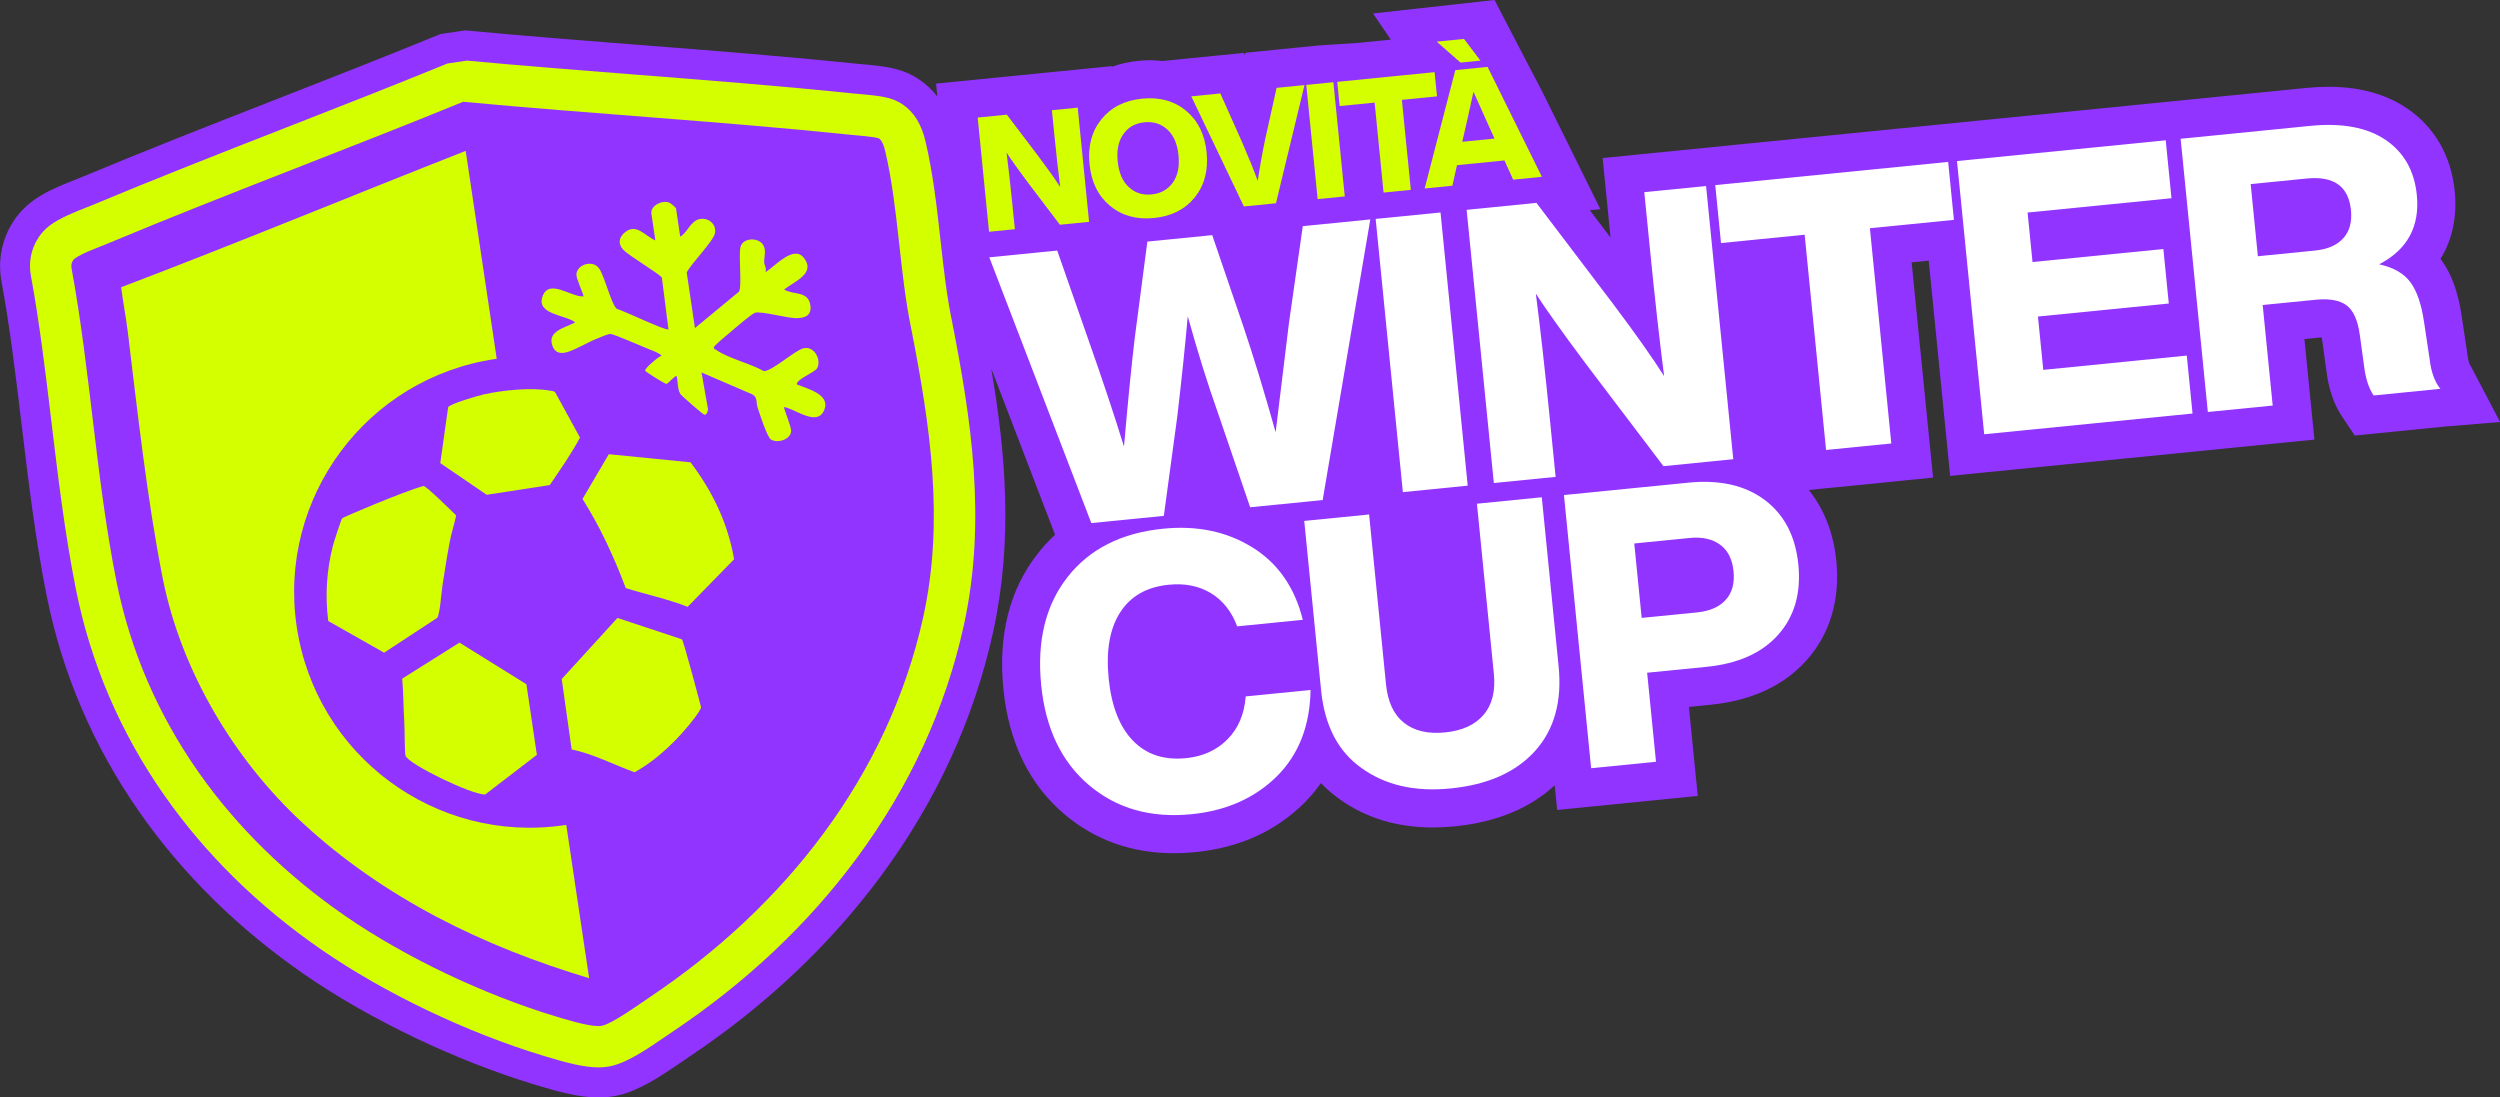
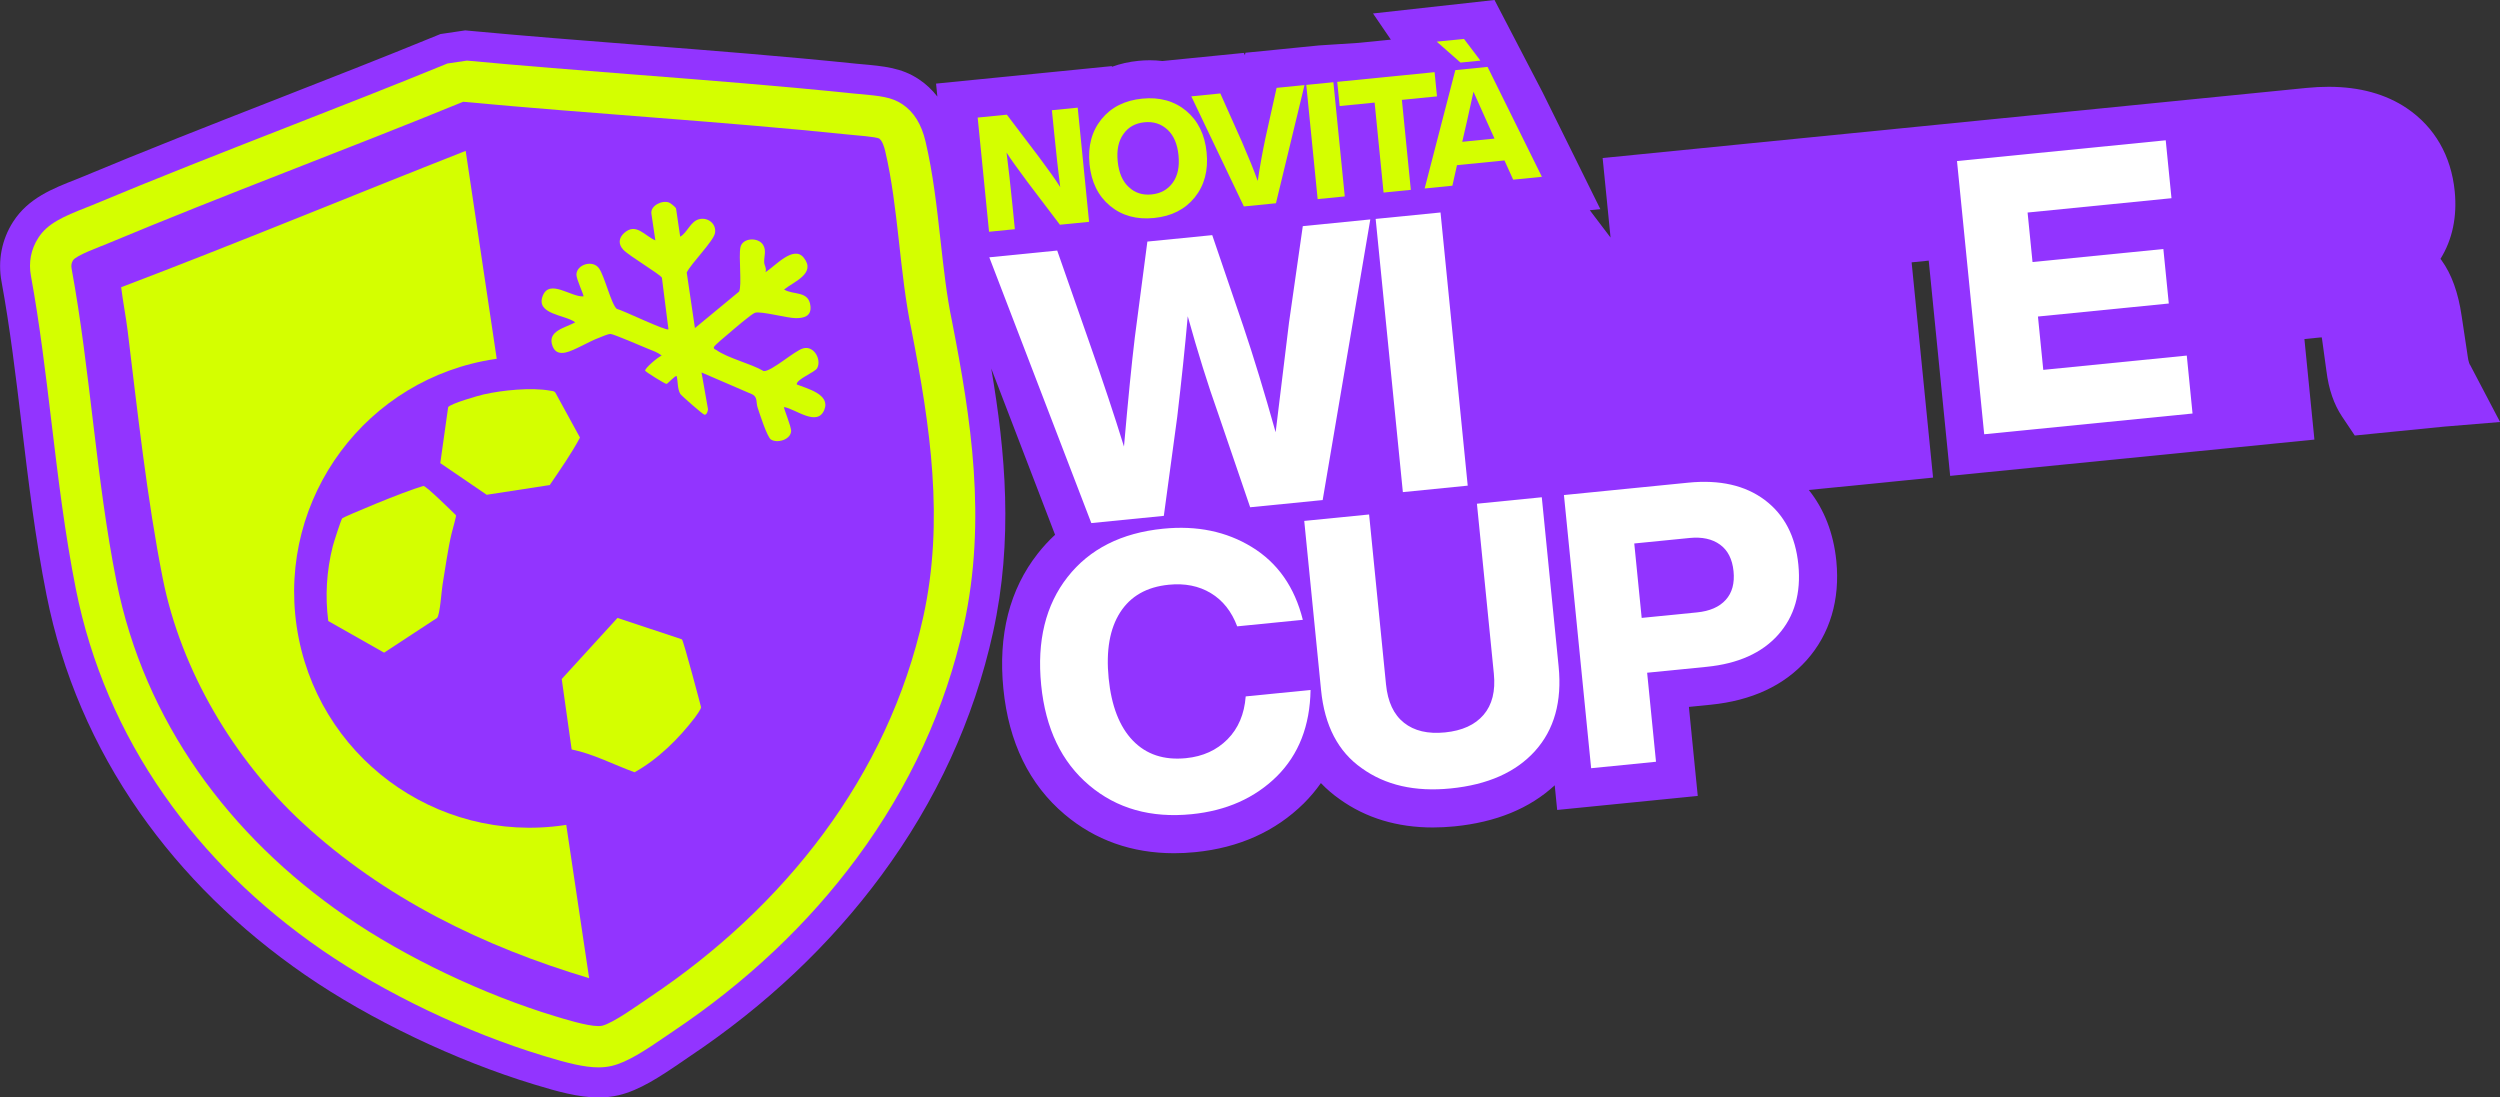
<svg xmlns="http://www.w3.org/2000/svg" viewBox="0 0 846.45 371.56" data-name="Livello 2" id="Livello_2">
  <rect x="0" y="0" width="846.45" height="371.56" fill="#333333" stroke="none" />
  <defs>
    <style>
      .cls-1 {
        fill: #9234ff;
      }

      .cls-2 {
        fill: #fff;
      }

      .cls-3 {
        fill: #d4ff00;
      }
    </style>
  </defs>
  <g data-name="Livello 1" id="Livello_1-2">
    <g>
      <path d="M836.29,123.55s-.53-.78-.82-3.19l-.02-.19-.03-.19-1.94-12.9c-1.16-8-3.4-14.21-6.84-18.98-.11-.15-.22-.31-.34-.46,4.01-6.46,5.68-14.21,4.82-22.88-1.19-12-6.79-21.71-16.17-28.08-7.13-4.83-16.05-7.29-26.53-7.29h0c-2.42,0-4.97.13-7.58.39l-36.02,3.59h0s-12.82,1.28-12.82,1.28l-60.84,6.06h0s-12.82,1.28-12.82,1.28l-8.11.81-1.73.17-59.32,5.9h0s-12.82,1.28-12.82,1.28l-20.92,2.08-12.82,1.28,1.28,12.82,1.4,14.11-7.02-9.26,3.57-.36-8.25-16.69-11.26-22.77L506.01,0l-41.14,4.56,6.05,8.86-3.18.32h0s-7.69.77-7.69.77l-13.44.87-7.95.79-7.7.77-9.28.92-.18.83-.35-.78-9.25.92-9.83.98-8.5.85c-1.4-.17-2.83-.26-4.28-.26-1.26,0-2.56.07-3.87.2-3.17.32-6.17.99-8.95,2.02l-.02-.24-12.82,1.28-8.74.87-12.82,1.28h0s-2.44.24-2.44.24l-9.88.98-12.82,1.28.44,4.38c-1.76-2.28-3.84-4.23-6.22-5.82-5.9-3.94-11.76-4.46-19.88-5.18l-.17-.02c-.39-.03-.71-.06-.92-.08-24.75-2.56-49.82-4.52-74.07-6.41h-.07c-18.71-1.47-38.07-2.98-56.97-4.75l-1.55-.15-1.54.23-5.33.79-1.54.23-1.44.59c-17.93,7.35-36.36,14.55-54.18,21.52-21.82,8.53-44.38,17.35-66.48,26.6-.26.11-.63.25-1.06.42l-.22.09c-7.95,3.12-16.16,6.35-21.28,14.31-3.86,6-5.25,13.19-3.94,20.26,2.88,15.66,4.88,32.39,6.82,48.57,2.27,18.93,4.61,38.48,8.43,57.63,5.26,26.4,15.86,51.12,31.48,73.48,14.71,21.05,33.57,39.58,56.05,55.08,22,15.16,50.98,29.02,77.52,37.07l.6.18c7.05,2.15,14.51,4.25,21.23,4.25,2.41,0,4.65-.25,6.84-.77,6.99-1.65,13.83-6.11,22.04-11.77l.07-.05c.73-.5,1.38-.95,1.92-1.31,25.74-17.22,47.54-37.81,64.81-61.18,18.66-25.25,31.41-52.96,37.89-82.38,6.89-31.28,4.22-61.11-.6-89.36l21.61,56.3c-2.1,1.94-4.05,4.06-5.86,6.36-9.54,12.15-13.46,27.57-11.64,45.81,1.8,18.11,8.78,32.41,20.75,42.51,10.32,8.72,22.79,13.14,37.04,13.14,2.35,0,4.79-.12,7.24-.37,14.73-1.47,27.07-7.02,36.68-16.5l.02-.02.02-.02c2.14-2.14,4.06-4.42,5.75-6.84,1.93,2.02,4.07,3.85,6.42,5.5,8.82,6.32,19.41,9.53,31.48,9.53,2.37,0,4.83-.13,7.32-.37,14.09-1.4,25.48-6.07,33.95-13.91l.83,8.35,12.82-1.28,21.96-2.19,12.82-1.28-1.28-12.82-1.72-17.32,7.31-.73c13.93-1.39,24.89-6.48,32.59-15.13,7.86-8.84,11.32-20.44,10.02-33.55-.94-9.4-4.12-17.55-9.33-24.04l7.17-.71,22.09-2.2,12.82-1.28-1.28-12.82-5.98-60.06,5.79-.58,5.98,60.06,1.28,12.82,12.82-1.28,70.54-7.02,12.82-1.28,14.33-1.43,12.82-1.28-1.28-12.82-2.11-21.22,5.11-.51c.27-.03.52-.05.76-.06.06.32.12.69.18,1.11v.02s0,.02,0,.02l1.41,10.25c.75,6.11,2.53,11.3,5.29,15.42l4.3,6.42,7.69-.77,22.6-2.25,18.91-1.56-10.16-19.36Z" class="cls-1" />
      <g>
        <path d="M436.46,109.04l4.64-32.47,22.86-2.28-16.13,95.02-24.55,2.44-10.92-31.97c-3.4-9.54-6.8-20.45-10.21-32.7-.91,10.24-2.09,21.59-3.56,34.07l-4.54,33.51-24.55,2.44-34.54-89.98,22.99-2.29,10.82,30.94c4.64,13.18,8.57,24.99,11.79,35.43,1.39-15.88,2.61-28.21,3.67-36.97l4.25-32.44,21.96-2.18,10.56,30.96c3.48,10.33,7.11,22.25,10.91,35.78.66-5.66,2.18-18.1,4.55-37.32Z" class="cls-2" />
        <path d="M496.94,164.43l-21.96,2.19-9.21-92.5,21.96-2.18,9.21,92.5Z" class="cls-2" />
-         <path d="M558.65,84.42l-1.93-19.36,20.92-2.08,9.21,92.5-23.64,2.35-26.28-34.65c-8.08-10.83-13.72-18.75-16.93-23.77,1.53,11.83,3.12,26.06,4.77,42.69l1.93,19.36-20.92,2.08-9.21-92.5,23.64-2.35,26.28,34.64c7.56,10.09,13.22,18.1,16.95,24.03-1.55-12-3.14-26.32-4.8-42.95Z" class="cls-2" />
-         <path d="M580.75,62.67l78.86-7.85,1.95,19.62-28.45,2.83,7.25,72.88-22.09,2.2-7.25-72.88-28.32,2.82-1.95-19.62Z" class="cls-2" />
        <path d="M733.27,47.49l1.95,19.62-48.72,4.85,1.67,16.76,44.3-4.41,1.84,18.45-44.3,4.41,1.8,18.06,48.59-4.84,1.95,19.62-70.54,7.02-9.21-92.5,70.67-7.03Z" class="cls-2" />
-         <path d="M820.73,108.98l1.94,12.93c.5,4.15,1.7,7.4,3.59,9.74l-22.6,2.25c-1.65-2.46-2.72-5.76-3.22-9.91l-1.42-10.35c-.68-5.09-2.18-8.51-4.5-10.24-2.32-1.74-5.81-2.37-10.49-1.91l-17.93,1.78,3.39,34.04-21.96,2.18-9.21-92.5,43.78-4.36c10.83-1.08,19.36.5,25.6,4.73,6.24,4.23,9.77,10.47,10.59,18.69,1.06,10.65-3.19,18.47-12.76,23.44,4.92,1.08,8.47,3.14,10.65,6.16,2.18,3.02,3.7,7.46,4.54,13.32ZM762.04,62.34l2.43,24.42,19.36-1.93c4.24-.42,7.43-1.81,9.56-4.17,2.13-2.35,2.99-5.52,2.6-9.51-.8-8.05-5.79-11.62-14.97-10.71l-18.97,1.89Z" class="cls-2" />
        <path d="M403.45,275.67c-13.77,1.37-25.34-1.89-34.69-9.8-9.36-7.9-14.77-19.21-16.24-33.94-1.48-14.9,1.5-27.09,8.95-36.58,7.45-9.49,18.24-14.93,32.35-16.34,11.43-1.14,21.43.93,30.01,6.2,8.75,5.34,14.51,13.56,17.28,24.65l-22.22,2.21c-1.9-5.06-4.88-8.81-8.93-11.25-4.05-2.44-8.8-3.39-14.26-2.84-7.45.74-12.93,3.87-16.45,9.38-3.52,5.51-4.81,12.94-3.88,22.3.93,9.35,3.66,16.39,8.2,21.09,4.54,4.71,10.53,6.69,17.98,5.95,5.72-.57,10.4-2.7,14.06-6.39,3.65-3.69,5.71-8.53,6.16-14.52l21.96-2.18c-.2,12.09-3.99,21.83-11.39,29.21-7.49,7.39-17.12,11.68-28.9,12.85Z" class="cls-2" />
        <path d="M491.14,266.95c-12.04,1.2-22.06-1.08-30.07-6.85-7.99-5.59-12.59-14.4-13.78-26.44l-5.7-57.29,21.96-2.18,5.73,57.55c.59,5.89,2.61,10.22,6.08,12.97,3.47,2.76,8.1,3.85,13.91,3.27,5.8-.58,10.15-2.56,13.05-5.96,2.9-3.39,4.06-8.03,3.47-13.92l-5.73-57.55,21.96-2.19,5.7,57.29c1.18,11.87-1.48,21.4-7.98,28.61-6.5,7.21-16.03,11.44-28.59,12.69Z" class="cls-2" />
        <path d="M529.53,167.61l42.09-4.19c10.65-1.06,19.29.9,25.91,5.88,6.62,4.98,10.41,12.28,11.36,21.9s-1.32,17.52-6.82,23.7c-5.51,6.19-13.59,9.81-24.24,10.87l-20.14,2,3,30.14-21.96,2.19-9.21-92.5ZM555.85,209.21l18.71-1.86c4.33-.43,7.58-1.85,9.74-4.25,2.17-2.4,3.05-5.64,2.64-9.71-.41-4.07-1.93-7.07-4.57-8.99-2.64-1.92-6.08-2.67-10.33-2.25l-18.71,1.86,2.51,25.2Z" class="cls-2" />
      </g>
      <g>
        <path d="M356.96,45.41l-.81-8.09,8.74-.87,3.85,38.66-9.88.98-10.98-14.48c-3.38-4.53-5.73-7.84-7.08-9.94.64,4.95,1.3,10.89,2,17.84l.81,8.09-8.74.87-3.85-38.66,9.88-.98,10.98,14.48c3.16,4.22,5.52,7.57,7.09,10.04-.65-5.02-1.31-11-2.01-17.95Z" class="cls-3" />
        <path d="M390.72,73.81c-5.9.59-10.86-.78-14.89-4.11-4.03-3.36-6.34-8.07-6.94-14.12-.6-6.05.74-11.11,4.03-15.21,3.29-4.06,7.88-6.38,13.79-6.97,5.9-.59,10.86.78,14.89,4.11,4.03,3.37,6.34,8.07,6.94,14.12.6,6.05-.74,11.12-4.03,15.21-3.29,4.06-7.88,6.38-13.78,6.97ZM382.16,63.31c2.06,1.99,4.65,2.83,7.76,2.52,3.08-.31,5.47-1.64,7.17-4,1.67-2.32,2.31-5.4,1.93-9.24-.38-3.84-1.62-6.73-3.72-8.68-2.14-1.98-4.74-2.82-7.82-2.51-3.11.31-5.49,1.64-7.12,4-1.67,2.32-2.31,5.4-1.93,9.24.38,3.84,1.62,6.73,3.72,8.68Z" class="cls-3" />
        <path d="M428.33,47.3l3.9-17.55,9.45-.94-9.67,40.01-10.86,1.08-17.8-37.28,9.83-.98,7.34,16.44c2.32,5.36,4.1,9.76,5.32,13.18.77-5.09,1.61-9.74,2.5-13.96Z" class="cls-3" />
        <path d="M455.31,66.5l-9.18.91-3.85-38.66,9.18-.91,3.85,38.66Z" class="cls-3" />
        <path d="M452.76,27.71l32.96-3.28.82,8.2-11.89,1.18,3.03,30.47-9.23.92-3.03-30.47-11.84,1.18-.82-8.2Z" class="cls-3" />
        <path d="M522.05,59.86l-9.72.97-2.95-6.51-16.07,1.6-1.56,6.96-9.39.94,10.38-40.08,10.92-1.09,18.4,37.22ZM495.68,13.18l5.56,7.34-6.73.67-8.06-7.09,9.23-.92ZM496.66,41.16l-1.57,6.85,10.92-1.09-2.89-6.4c-.88-1.89-2.29-5.04-4.23-9.45-1.33,6.09-2.07,9.46-2.23,10.09Z" class="cls-3" />
      </g>
      <g>
        <g>
          <path d="M202.61,354.4c-4.36,0-10.66-1.81-16.22-3.5l-.63-.19c-24.95-7.57-52.15-20.57-72.77-34.78-43.2-29.78-71.01-70.51-80.44-117.79-3.69-18.49-5.99-37.71-8.21-56.29-1.97-16.46-4.01-33.47-6.99-49.71-.52-2.78,0-5.49,1.5-7.83,1.82-2.84,5.36-4.57,13.12-7.62.67-.26,1.23-.48,1.63-.65,21.91-9.17,44.37-17.95,66.09-26.44,17.9-7,36.4-14.23,54.45-21.63l3.31-.49c19.06,1.79,38.51,3.3,57.32,4.77,24.14,1.88,49.11,3.83,73.62,6.37.31.03.79.07,1.37.13,7.98.71,9.97,1.1,11.84,2.36,2.35,1.57,3.96,4.32,4.93,8.41,2.46,10.45,3.72,21.72,4.93,32.62,1.06,9.5,2.15,19.33,4.03,28.22l.02.11c6.17,31.58,11.56,65.32,3.93,99.94-11.52,52.26-45.44,99.49-95.5,133-.6.4-1.34.91-2.17,1.49-6.71,4.62-12.16,8.23-16.25,9.2-.89.21-1.83.31-2.9.31Z" class="cls-1" />
          <path d="M156.8,34.46c43.57,4.08,87.35,6.63,130.87,11.14,1.79.19,9.11.71,10.04,1.34,1.03.69,1.72,2.98,2,4.2,4.51,19.12,4.81,41.25,8.92,60.68,6.33,32.41,11.15,64.48,3.96,97.09-11.92,54.06-47.17,98.32-92.56,128.69-3.67,2.46-12.37,8.8-16.15,9.69-.36.08-.79.12-1.28.12-3.92,0-11.64-2.43-14.81-3.39-23.79-7.21-50.39-19.76-70.82-33.84-39.3-27.09-68.07-65.84-77.55-113.39-6.9-34.58-8.8-71.12-15.18-105.89-.19-1.02-.05-1.91.5-2.78,1.09-1.7,9.16-4.59,11.56-5.6,39.87-16.68,80.49-31.67,120.49-48.05M158.1,20.52l-6.61.98c-17.99,7.37-36.47,14.6-54.34,21.58-21.76,8.51-44.27,17.31-66.25,26.51-.36.15-.88.35-1.49.59-8.15,3.2-13.33,5.5-16.44,10.35-2.49,3.87-3.35,8.33-2.49,12.91,2.94,16.01,4.96,32.9,6.92,49.24,2.24,18.71,4.56,38.07,8.3,56.82,4.99,25.01,15.03,48.45,29.85,69.65,14.01,20.05,32.01,37.73,53.49,52.53,21.18,14.6,49.11,27.95,74.71,35.71l.61.19c7.71,2.35,13.46,3.81,18.27,3.81,1.61,0,3.09-.16,4.51-.5,5.27-1.25,11.29-5.2,18.61-10.24.8-.55,1.52-1.05,2.1-1.43,24.77-16.58,45.73-36.35,62.3-58.78,17.8-24.09,29.96-50.52,36.14-78.53,7.92-35.94,2.42-70.48-3.89-102.79l-.04-.21c-1.81-8.56-2.83-17.78-3.92-27.54-1.23-11.11-2.51-22.59-5.07-33.46-1.39-5.9-3.96-10.03-7.86-12.63-3.59-2.39-7.23-2.8-15.12-3.5-.53-.05-.97-.09-1.25-.11-24.61-2.55-49.62-4.5-73.8-6.39-18.78-1.47-38.2-2.98-57.21-4.76h0Z" class="cls-3" />
        </g>
        <path d="M230.26,80.16c2.5-1.37,3.49-5.3,6.59-5.98,2.88-.63,5.76,1.58,5.24,4.71-.45,2.7-8.1,10.31-9.58,13.38l2.78,18.81,14.94-12.35c1.05-2.07-.21-11.78.47-15.02s6.02-3.48,7.67-.8c1.2,1.96.27,3.92.37,5.98.04.93.91,2,.44,3.28,3.19-2,9.47-9.25,12.93-4.94,4.31,5.35-3.2,8.04-6.64,10.8,3.2,1.96,8.4.29,8.94,5.65.33,3.32-2.12,4.05-4.92,4.04-3.02,0-11.74-2.44-13.84-1.83-1.15.33-7.37,5.7-8.77,6.9-.83.72-5.17,4.25-5.2,4.81-.04.68.5.66.88.92,4.1,2.86,11.5,4.51,16.02,7.13,2.71.13,10.37-6.88,13.35-7.7,3.7-1.03,6.29,3.87,4.74,6.71-.78,1.42-7.16,3.79-6.9,5.51,3.42,1.39,11.41,3.29,9.35,8.52-2.36,6.01-9.8-.28-13.65-.87-.25.35,2.53,6.66,2.38,8.26-.25,2.74-4.55,4.12-6.81,2.74-1.31-.79-3.86-8.81-4.54-10.86-.54-1.61.06-3.55-1.82-4.45l-17.16-7.4,2.2,12.47c-.07.57-.38,1.89-1.19,1.84-.54-.04-7.92-6.56-8.19-7.03-1.01-1.71-.77-4.14-1.23-6.03-.46-.39-2.98,2.56-3.45,2.63-.42.06-7.06-4.07-7.21-4.46-.29-.77,4.51-4.8,5.57-5.12-1.27-1.14-3.17-1.72-4.74-2.37-1.81-.76-11.53-4.93-12.51-4.96-1.04-.03-2.83.88-3.92,1.27-3.28,1.17-8.51,4.41-11.34,5-2.02.43-3.59-.04-4.39-2.06-2.1-5.27,4.27-6.26,7.64-8.16-3.34-2.57-13.49-2.63-11-8.97,2.3-5.86,9.6.49,13.78.19.25-.36-2.46-5.88-2.38-7.45.17-3.43,5.6-5,7.66-2.04,1.93,2.76,4.1,12.05,5.98,13.7,1.89.4,16.99,7.71,17.52,6.92l-2.21-17.44c-.54-1.16-11.05-7.34-13.06-9.47-1.77-1.87-1.61-4,.29-5.7,4.02-3.59,6.91.97,10.55,2.52l-1.34-9.07c-.38-2.6,3.48-4.63,5.95-3.76.56.2,2.34,1.65,2.4,2.07l1.4,9.52Z" class="cls-3" />
        <g>
-           <path d="M233.81,156.55c7.45,9.87,12.6,20.5,14.74,32.8l-15.74,16.11c-6.79-2.7-13.98-4.15-20.94-6.35-3.94-10.46-8.67-20.73-14.64-30.17l8.9-15.15,27.69,2.75Z" class="cls-3" />
          <path d="M154.36,174.42c.23.22-.95,4.11-1.44,6.13-1.26,5.19-2.17,12.01-3.08,17.42-.37,2.2-.85,10.12-1.85,11.24l-17.94,11.77-18.9-10.71c-1.12-8.45-.56-17.07,1.52-25.32.3-1.17,2.83-9.14,3.21-9.47.65-.55,20.65-9.01,27.49-10.95,1,.04,9.54,8.49,10.98,9.88Z" class="cls-3" />
          <path d="M193.55,253.75l-3.36-23.85,18.88-20.68,21.82,7.25c.63.73,6.43,22.72,6.47,22.97.08.52-1.61,2.88-2.06,3.48-5.43,7.13-12.59,14.2-20.45,18.55-7.1-2.57-13.85-6.19-21.3-7.72Z" class="cls-3" />
-           <path d="M136.17,229.78l19.39-12.2,22.67,14.09,3.54,23.9-17.5,13.43c-4.5.15-25.75-10.15-26.95-13.07-.34-.82-.26-8.91-.46-12.04-.3-4.68-.25-9.42-.68-14.1Z" class="cls-3" />
          <path d="M163.88,133.52c6.27-1.41,16.03-2.41,22.37-1.25.68.12,1.37.04,1.82.73l8.3,15.16c-3.01,5.62-6.68,10.8-10.24,16.07l-21.35,3.29-15.71-10.72,2.66-18.92c.6-1.18,10.33-3.96,12.15-4.37Z" class="cls-3" />
          <path d="M191.03,279.39c-43.59,6.43-84.14-23.68-90.58-67.27-6.43-43.59,23.68-84.14,67.27-90.58.15-.02.31-.04.46-.06l-10.51-70.4c-38.91,15.3-77.57,31.32-116.65,46.17.61,4.95,1.6,9.88,2.21,14.84,3.3,27.01,6.59,57.13,11.87,83.73,6.23,31.35,24.19,61.36,47.3,82.74,27.58,25.51,61.26,41.93,97.07,52.63l-7.75-51.91c-.24.04-.47.08-.71.11Z" class="cls-3" />
        </g>
      </g>
    </g>
  </g>
</svg>